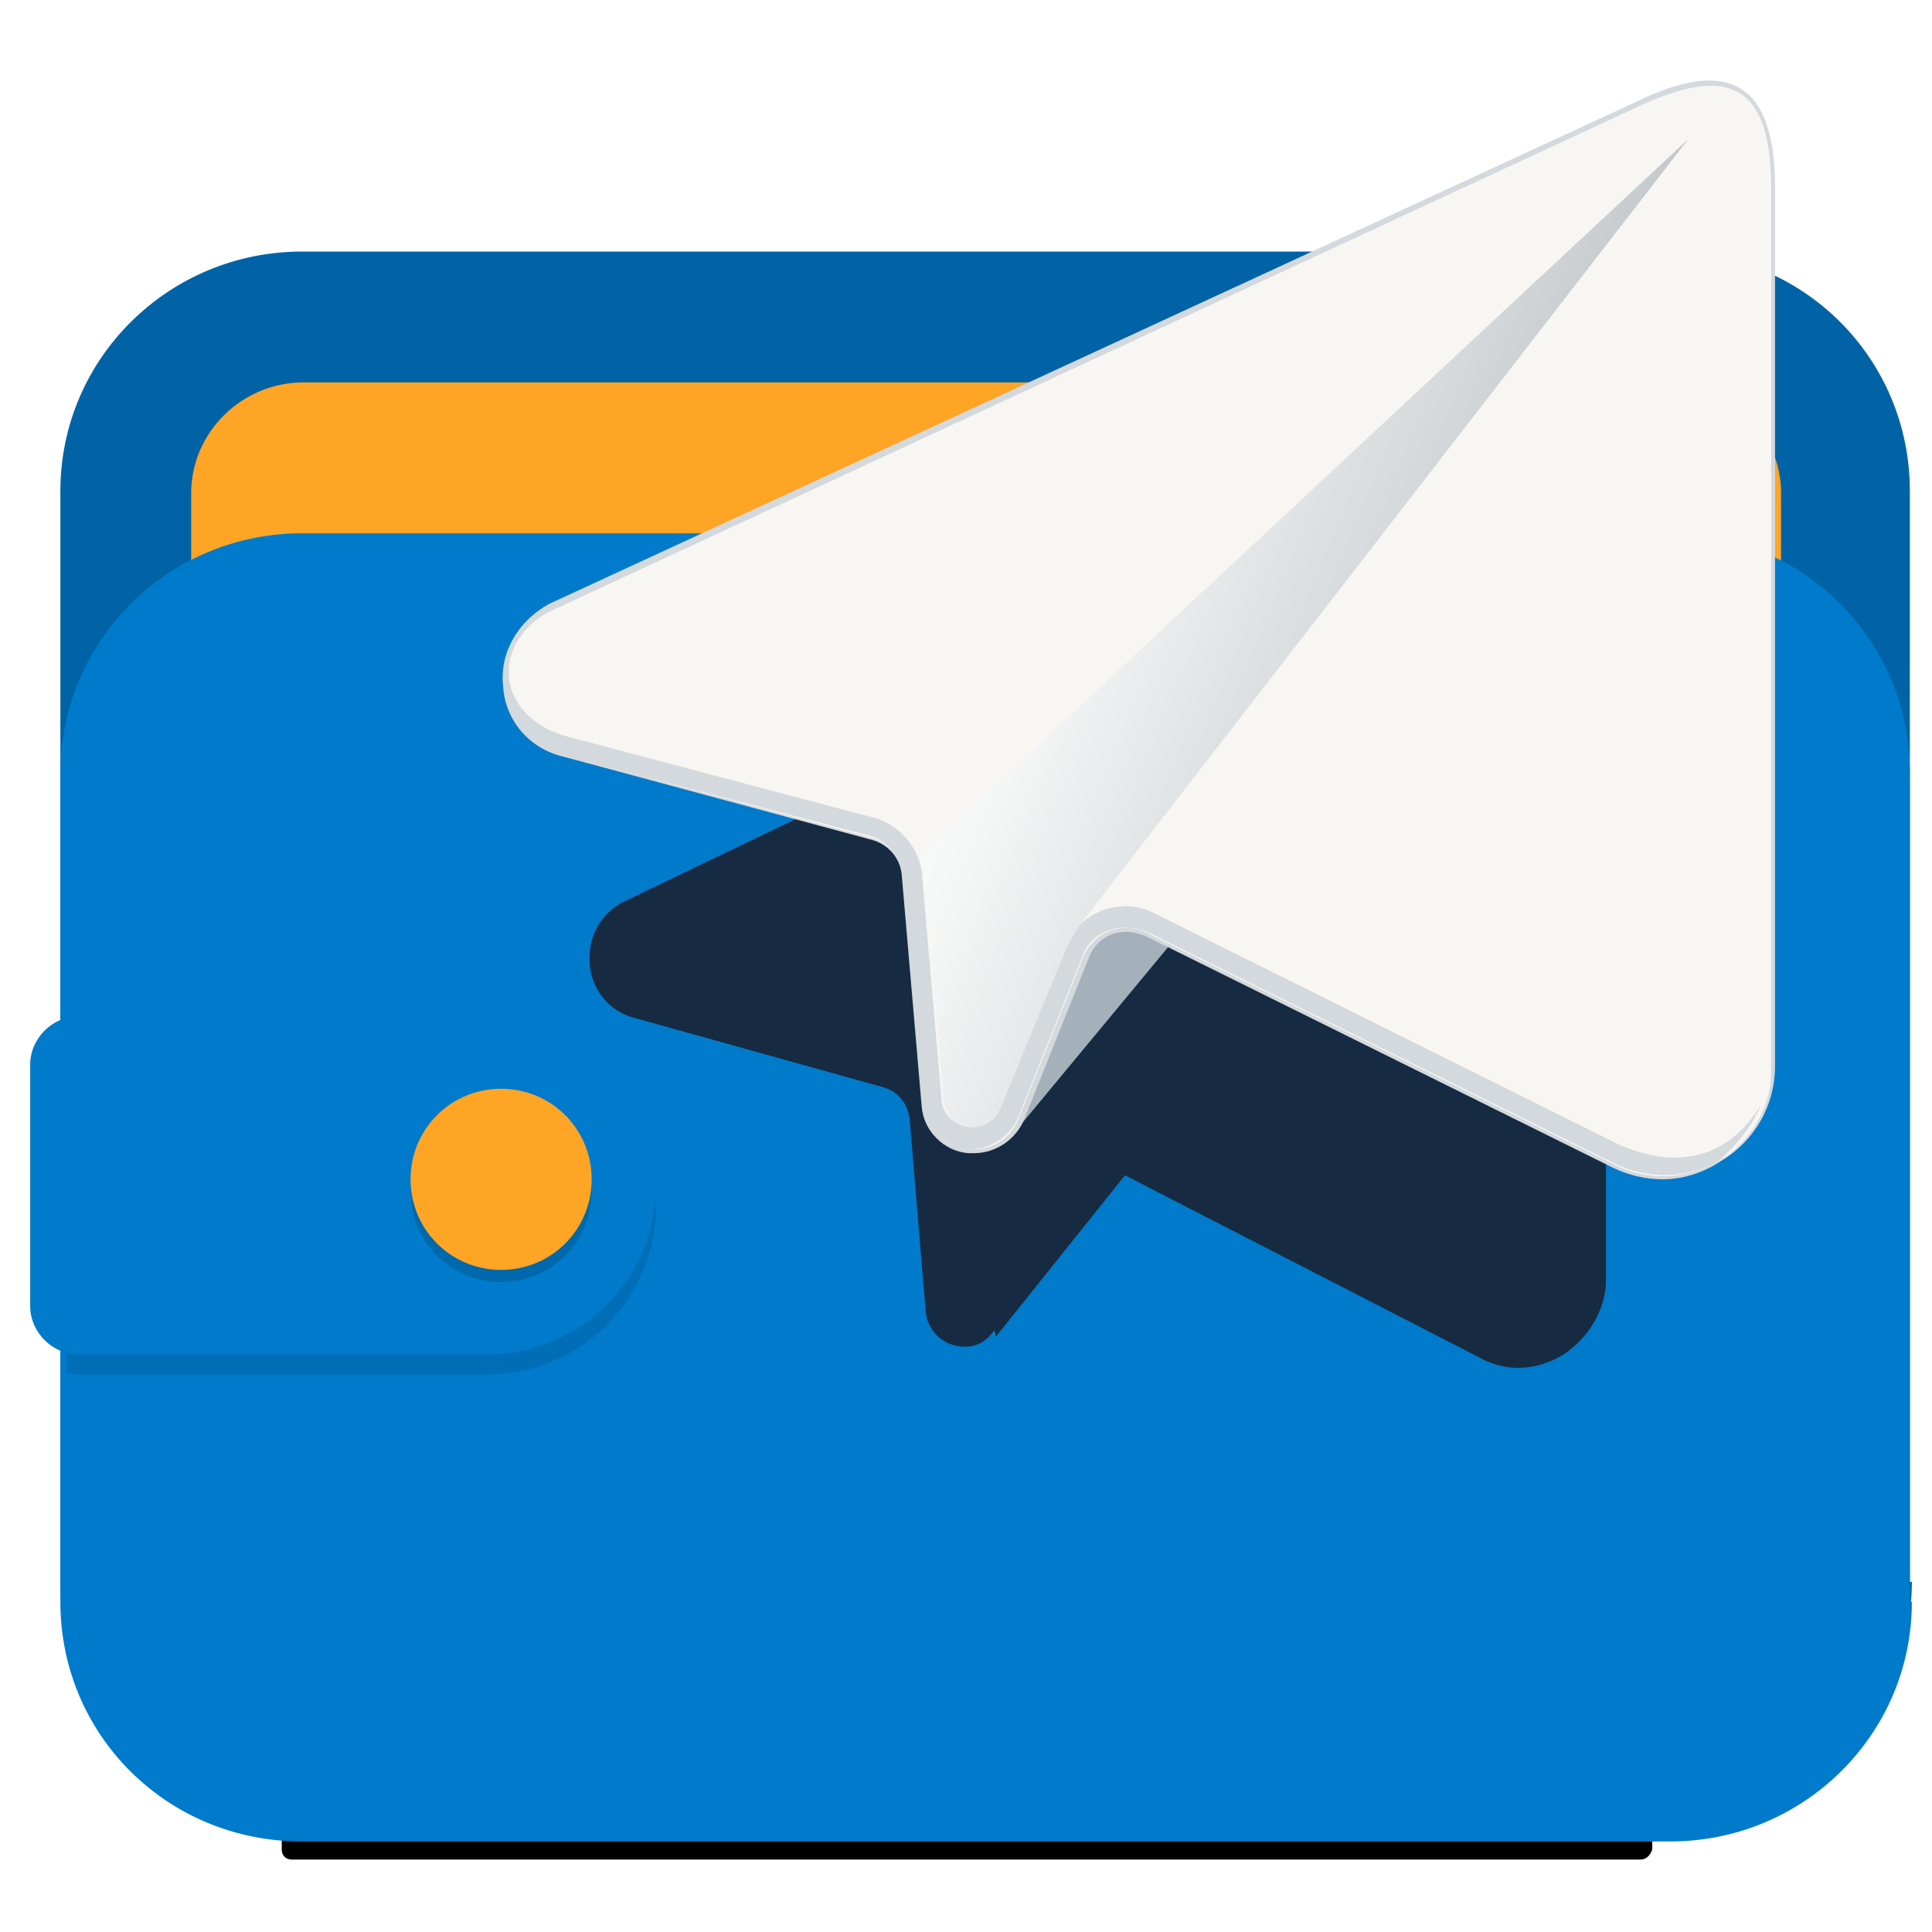
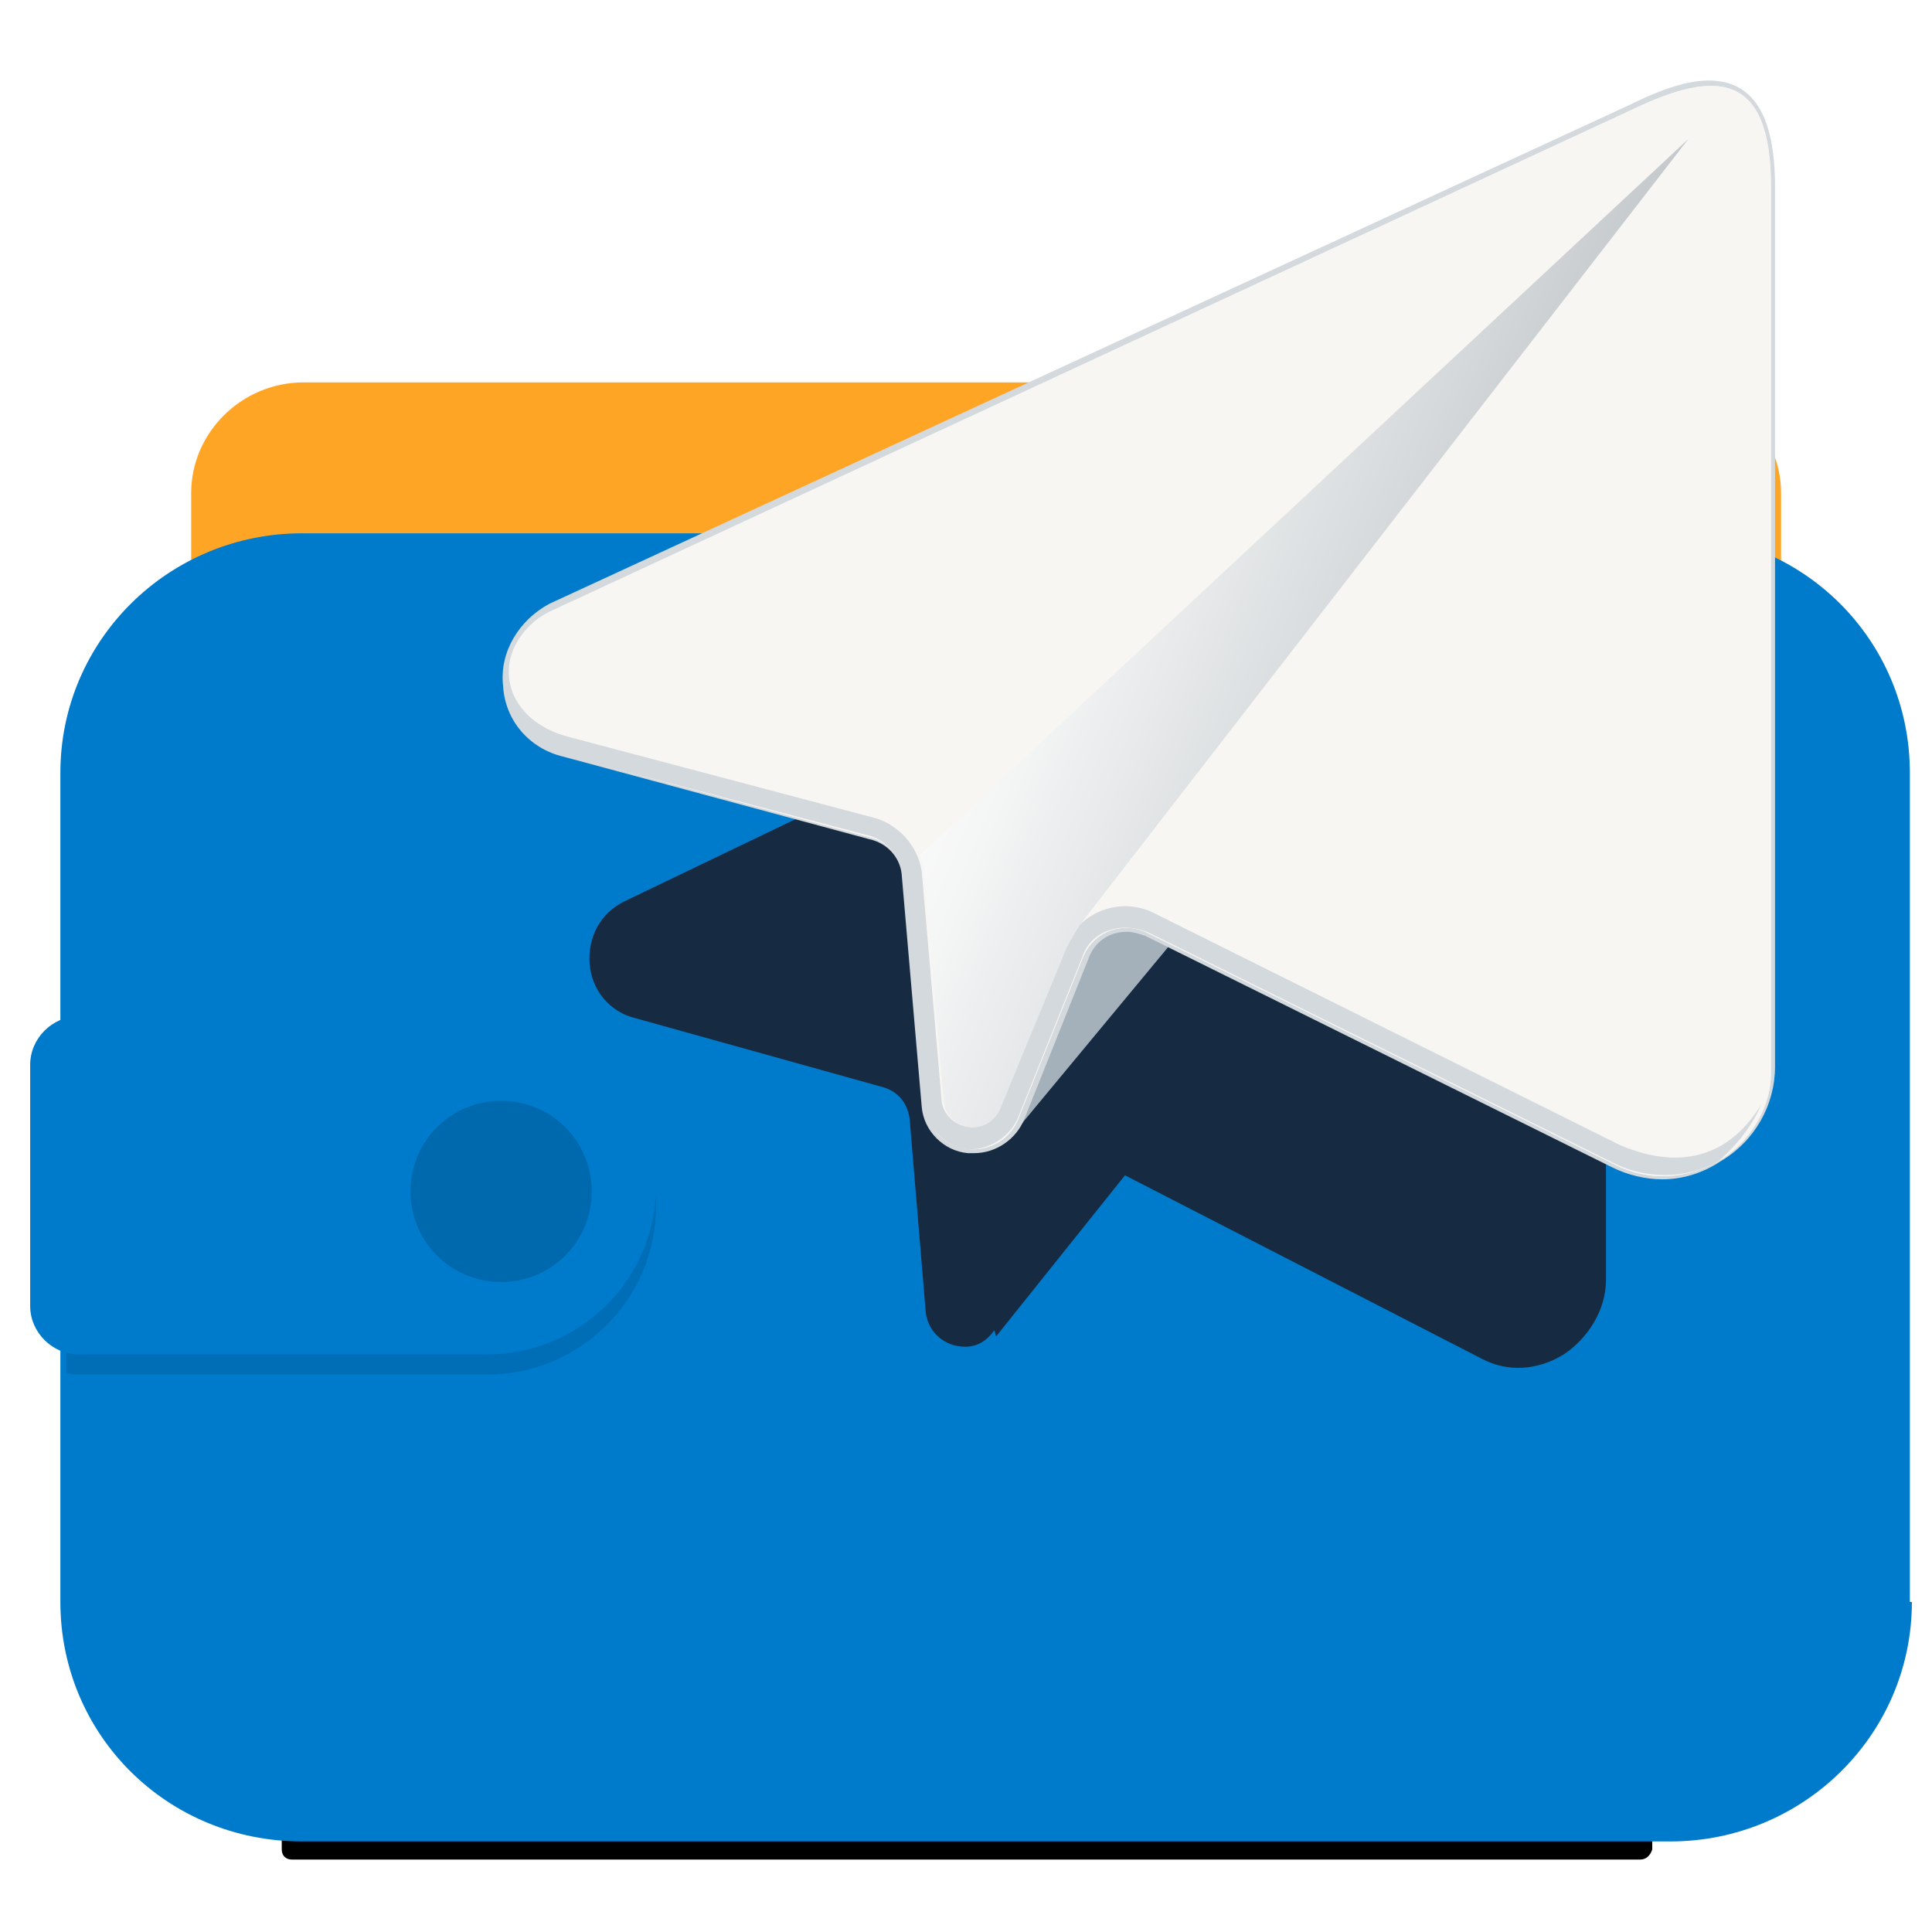
<svg xmlns="http://www.w3.org/2000/svg" xmlns:xlink="http://www.w3.org/1999/xlink" viewBox="0 0 96 96">
  <style>.st11{fill:#d4d9dd}.st12{fill:#f8f6f3}</style>
  <filter id="b" x="-70%" y="-70%" width="300%" height="300%">
    <feGaussianBlur in="SourceGraphic" result="blur" stdDeviation="6,.2" />
    <feComponentTransfer in="blur" result="shadow1">
      <feFuncA slope=".55" type="linear" />
    </feComponentTransfer>
  </filter>
  <filter id="a" width="200%" height="200%">
    <feGaussianBlur in="SourceAlpha" result="blur" />
    <feOffset dy="1" />
    <feComposite in2="SourceAlpha" k2="-1" k3="1" operator="arithmetic" result="hlDiff" />
    <feFlood flood-color="#fff" flood-opacity=".08" />
    <feComposite in2="hlDiff" operator="in" />
    <feComposite in2="SourceGraphic" result="withGlow" />
    <feOffset dy="-1" in="blur" />
    <feComposite in2="SourceAlpha" k2="-1" k3="1" operator="arithmetic" result="shadowDiff" />
    <feFlood flood-opacity=".25" />
    <feComposite in2="shadowDiff" operator="in" />
    <feComposite in2="withGlow" />
  </filter>
  <filter id="f" x="-50%" y="-50%" width="200%" height="200%">
    <feGaussianBlur result="blur" stdDeviation="1.8" />
    <feComponentTransfer in="blur">
      <feFuncA slope=".3" type="linear" />
    </feComponentTransfer>
  </filter>
  <path d="M81.5 92.4h-67c-.3 0-.5-.2-.5-.5v-.6c0-.3.2-.5.5-.5h67.1c.3 0 .5.2.5.5v.6c-.1.3-.3.5-.6.5z" filter="url(#b)" />
-   <path d="M95 78.6c0 6.6-5.4 11.9-12 11.9H15c-6.7 0-12-5.3-12-11.9V24.4c0-6.6 5.4-11.9 12-11.9h67.9c6.7 0 12 5.3 12 11.9v54.2z" fill="#0063a6" filter="url(#a)" />
  <path d="M15.1 71c-3.1 0-5.6-2.5-5.6-5.5v-41c0-3 2.5-5.5 5.6-5.5h67.8c3.1 0 5.6 2.5 5.6 5.5v41c0 3-2.5 5.5-5.6 5.5H15.1z" fill="#ffa526" filter="url(#a)" />
  <path d="M95 79.6c0 6.6-5.4 11.9-12 11.9H15c-6.7 0-12-5.3-12-11.9V38.4c0-6.6 5.4-11.9 12-11.9h67.9c6.7 0 12 5.3 12 11.9v41.2z" fill="#007aca" filter="url(#a)" />
  <defs>
    <path id="d" d="M94.5 79.7c0 6.6-5.3 11.9-11.9 11.9H15.2c-6.6 0-11.9-5.3-11.9-11.9V38.3c0-6.6 5.3-11.9 11.9-11.9h67.3c6.6 0 11.9 5.3 11.9 11.9v41.4z" />
  </defs>
  <clipPath id="e">
    <use overflow="visible" xlink:href="#d" />
  </clipPath>
  <path d="M3.9 51.5h20.3c4.7 0 8.4 3.8 8.4 8.4 0 4.7-3.8 8.4-8.4 8.4H3.9c-1.3 0-2.4-1.1-2.4-2.4v-12c0-1.3 1.1-2.4 2.4-2.4z" opacity=".1" clip-path="url(#e)" fill-rule="evenodd" clip-rule="evenodd" />
  <path d="M3.9 50.5h20.3c4.7 0 8.4 3.8 8.4 8.4 0 4.7-3.8 8.4-8.4 8.4H3.9c-1.3 0-2.4-1.1-2.4-2.4v-12c0-1.3 1.1-2.4 2.4-2.4z" fill-rule="evenodd" clip-rule="evenodd" fill="#007aca" filter="url(#a)" />
  <path d="M24.9 54.7c2.5 0 4.5 2 4.5 4.5s-2 4.5-4.5 4.5-4.5-2-4.5-4.5 2-4.5 4.5-4.5z" opacity=".15" fill-rule="evenodd" clip-rule="evenodd" />
-   <path d="M24.9 54.1c2.5 0 4.5 2 4.5 4.5s-2 4.5-4.5 4.5-4.5-2-4.5-4.5 2-4.5 4.5-4.5z" fill-rule="evenodd" clip-rule="evenodd" fill="#ffa526" filter="url(#a)" />
  <path d="M74.3 24L31 44.8c-1.2.6-1.8 1.8-1.7 3.1.1 1.3 1 2.4 2.3 2.7L43.8 54c.8.2 1.3.8 1.4 1.6l.8 9.6c.1.9.8 1.6 1.7 1.7.7.1 1.3-.2 1.7-.8l.1.3 6.4-8 17.7 9.1c1.3.7 2.8.6 4.1-.2 1.2-.8 2.1-2.2 2.1-3.7V27.2c-.1-4.8-2.3-4.8-5.5-3.2z" fill="#162b42" filter="url(#f)" />
  <path d="M50.3 56.4l13.1-15.8-8.3-2.3-7.4 12.4 2.6 5.7z" fill-rule="evenodd" clip-rule="evenodd" fill="#a4b0ba" />
  <path class="st11" d="M82.6 58.6c-.8 0-1.7-.2-2.5-.6L56.9 46.5c-.3-.1-.6-.2-.9-.2-.9 0-1.6.5-1.9 1.3l-3.2 8c-.4 1-1.4 1.7-2.5 1.7h-.3c-1.2-.1-2.2-1.1-2.3-2.3l-1-11.6c-.1-.8-.7-1.5-1.6-1.7L28 37.6c-1.7-.4-2.9-1.8-3-3.5-.2-1.7.8-3.3 2.3-4.1L81 5.2c1.6-.8 2.9-1.2 3.9-1.2 2.2 0 3.3 1.7 3.3 5.3V53c0 1.9-1 3.7-2.7 4.7-.9.6-1.9.9-2.9.9z" />
  <path class="st12" d="M27.3 30.4c-1.4.7-2.3 2.2-2.1 3.8.2 1.6 1.3 2.9 2.8 3.3l15.2 4.1c.9.2 1.6 1 1.8 2l1 11.5c.2 1.1 1 1.9 2.1 2 1.1.1 2.1-.5 2.5-1.5l3.2-8c.5-1.3 2-1.9 3.3-1.2l23.2 11.5c1.6.8 3.5.7 5.1-.2 1.5-.9 2.6-2.6 2.6-4.4v-44c0-5.8-2.8-5.8-6.8-3.9l-53.9 25z" />
  <path class="st12" d="M27.3 30.4c-1.4.7-2.3 2.2-2.1 3.8.2 1.6 1.3 2.9 2.8 3.3l15.2 4.1c.9.2 1.6 1 1.8 2l1 11.5c.2 1.1 1 1.9 2.1 2 1.1.1 2.1-.5 2.5-1.5l3.2-8c.5-1.3 2-1.9 3.3-1.2l23.2 11.5c1.6.8 3.5.7 5.1-.2 1.5-.9 2.6-2.6 2.6-4.4v-44c0-5.8-2.8-5.8-6.8-3.9l-53.9 25z" />
  <path class="st11" d="M87.5 54.9c-1.4 2.3-3.7 3.4-7 2L57.4 45.4c-1.7-.9-3.8-.1-4.5 1.7l-3.3 8c-.5 1.4-2.5 1.1-2.8-.3l-1-11.5c-.2-1.3-1.2-2.4-2.5-2.7l-15.1-4c-3-.8-3.9-3.7-1.7-5.7-1 .8-1.6 2-1.4 3.3.2 1.6 1.3 3 2.8 3.3l15.2 4c.9.2 1.6 1 1.8 1.9l1 11.5C46 56 47 57 48 57.1c1.1.1 2.2-.6 2.6-1.6l3.2-8c.2-.6.7-1.1 1.4-1.3.6-.2 1.4-.1 2 .2l23 11.4c1.6.8 3.6.8 5.2-.1.9-.8 1.7-1.8 2.1-2.8z" />
  <linearGradient id="c" x1="28.502" x2="84.098" y1="16.062" y2="38.913" gradientUnits="userSpaceOnUse">
    <stop stop-color="#FFF" offset=".357" />
    <stop stop-color="#F4F5F5" offset=".476" />
    <stop stop-color="#D5D9DB" offset=".688" />
    <stop stop-color="#C0C5C9" offset=".817" />
  </linearGradient>
  <path d="M45.7 42.5c.1.2.2.5.2.8l1 11.5c.2 1.4 2.2 1.7 2.8.3l3.3-8c.3-.6.7-1.2.7-1.2l30.2-39-38.2 35.6z" fill="url(#c)" />
</svg>